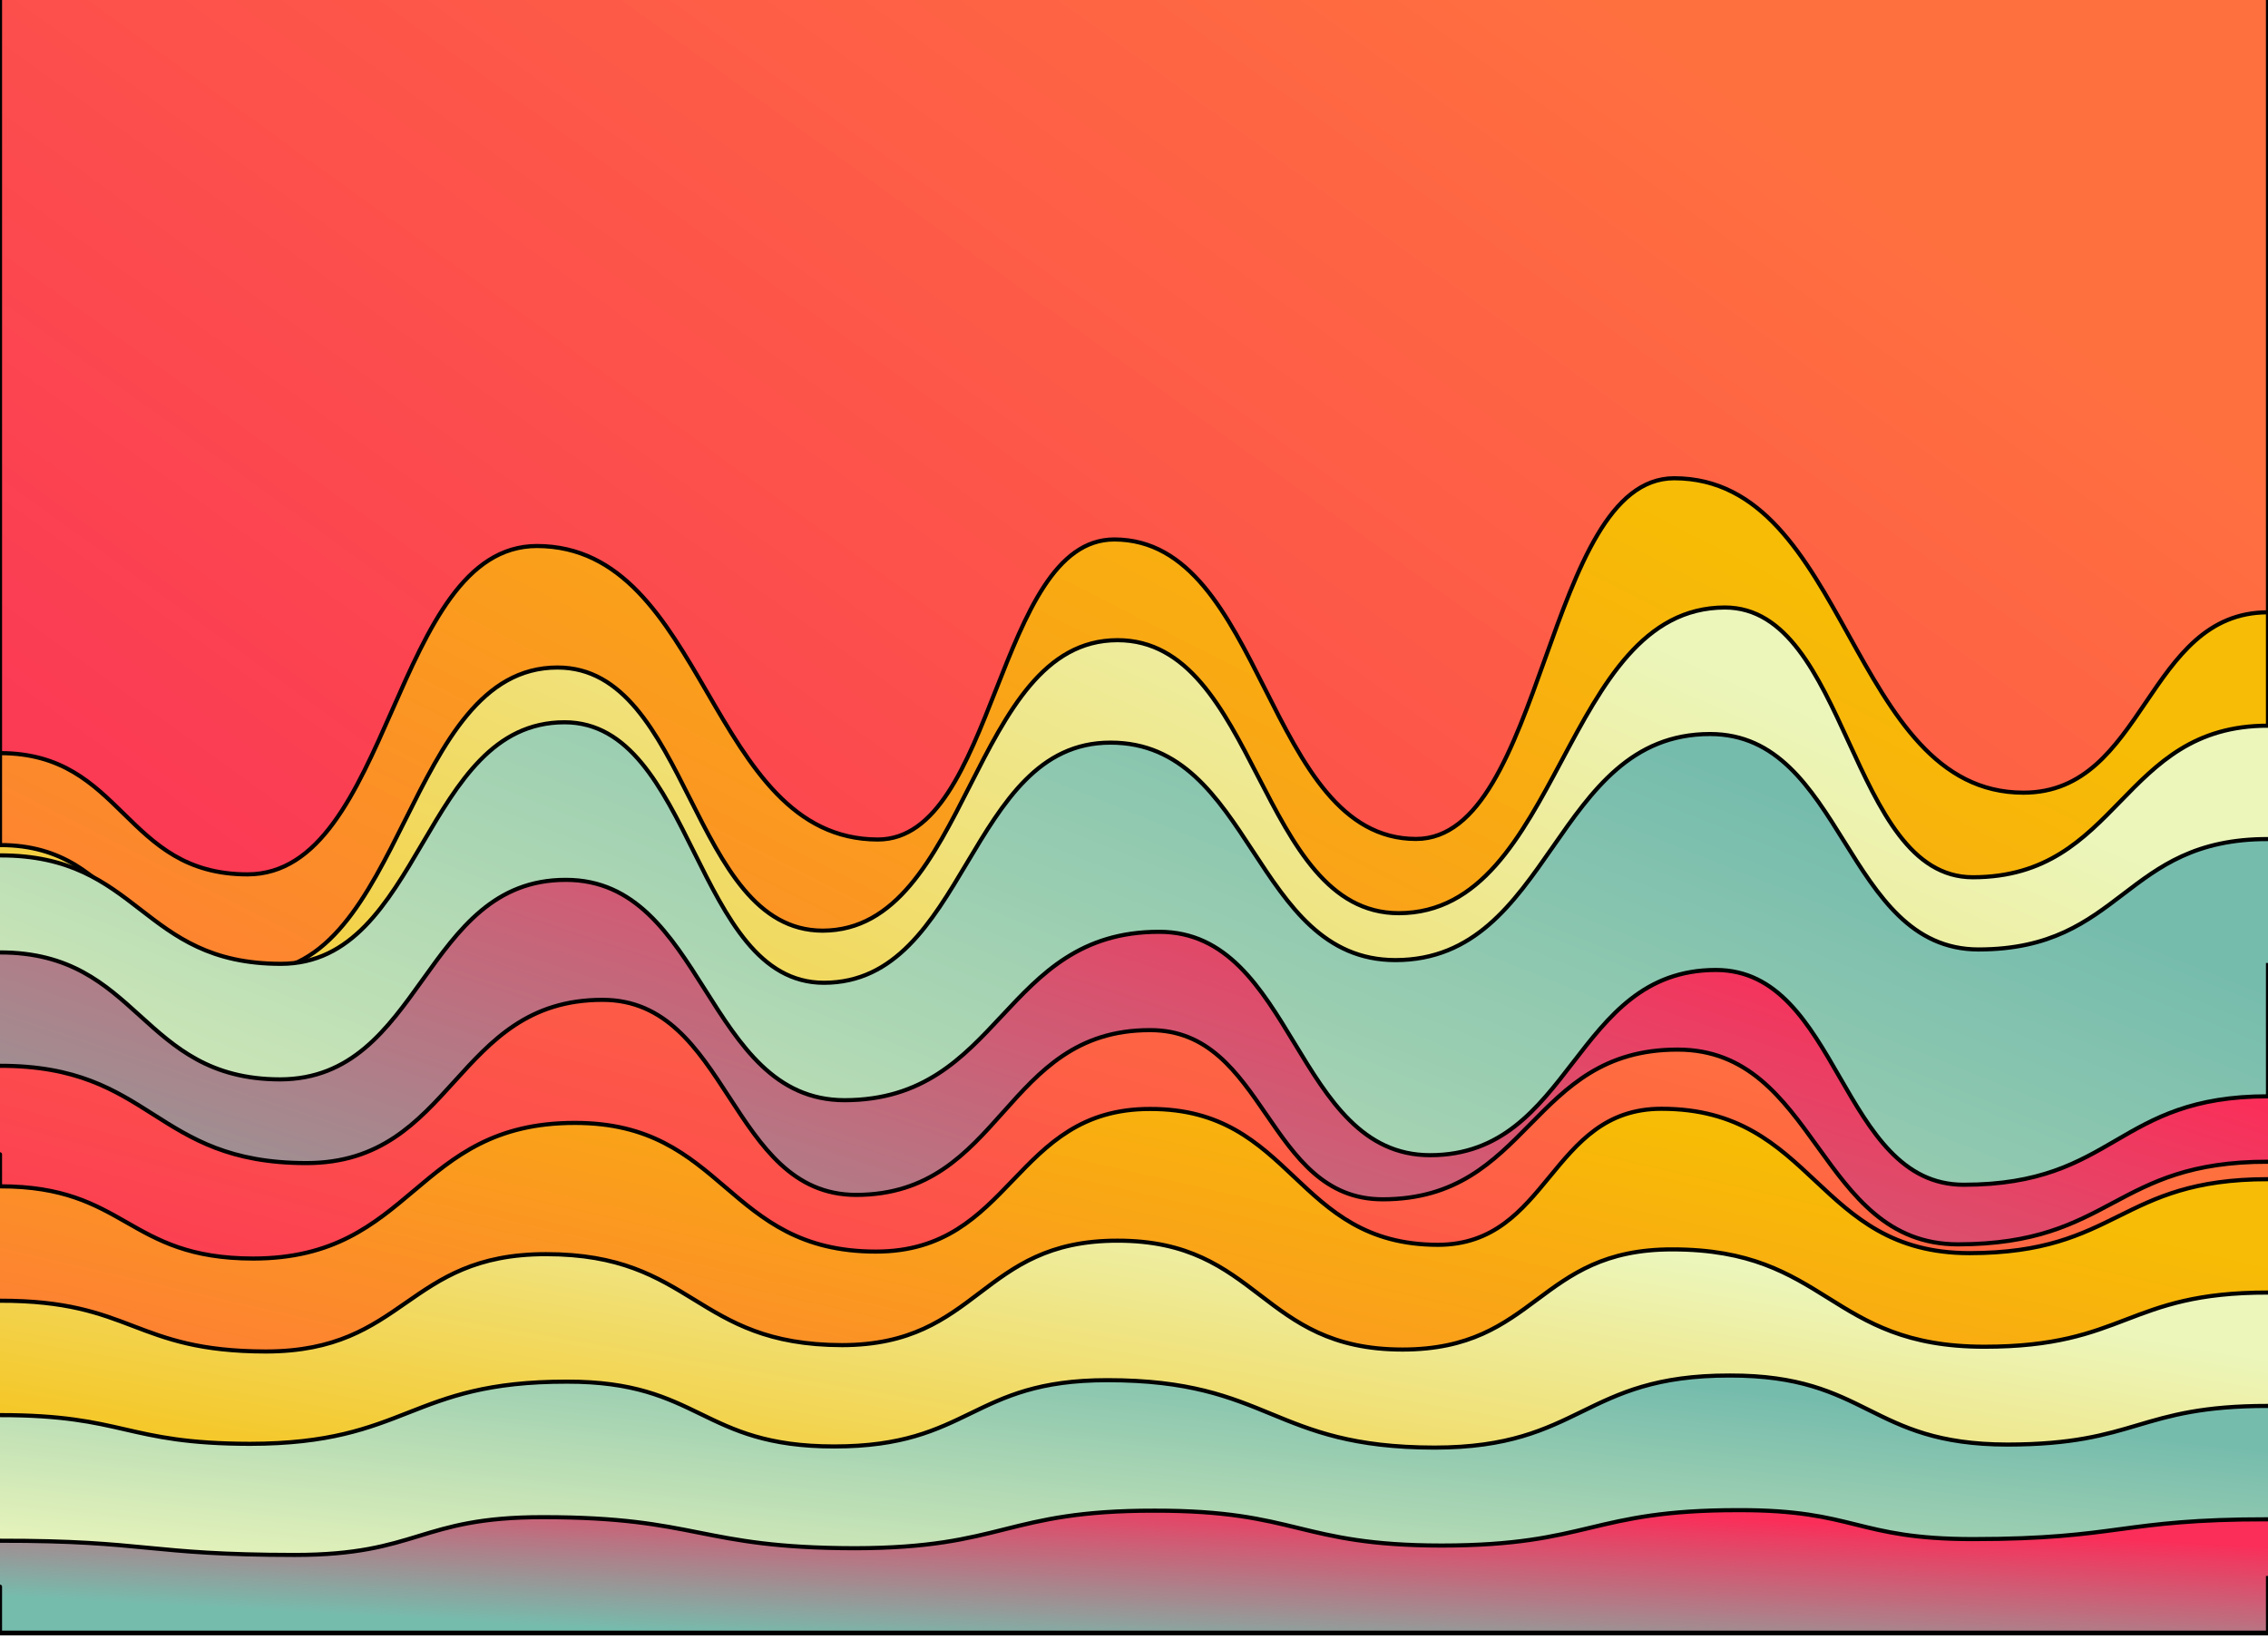
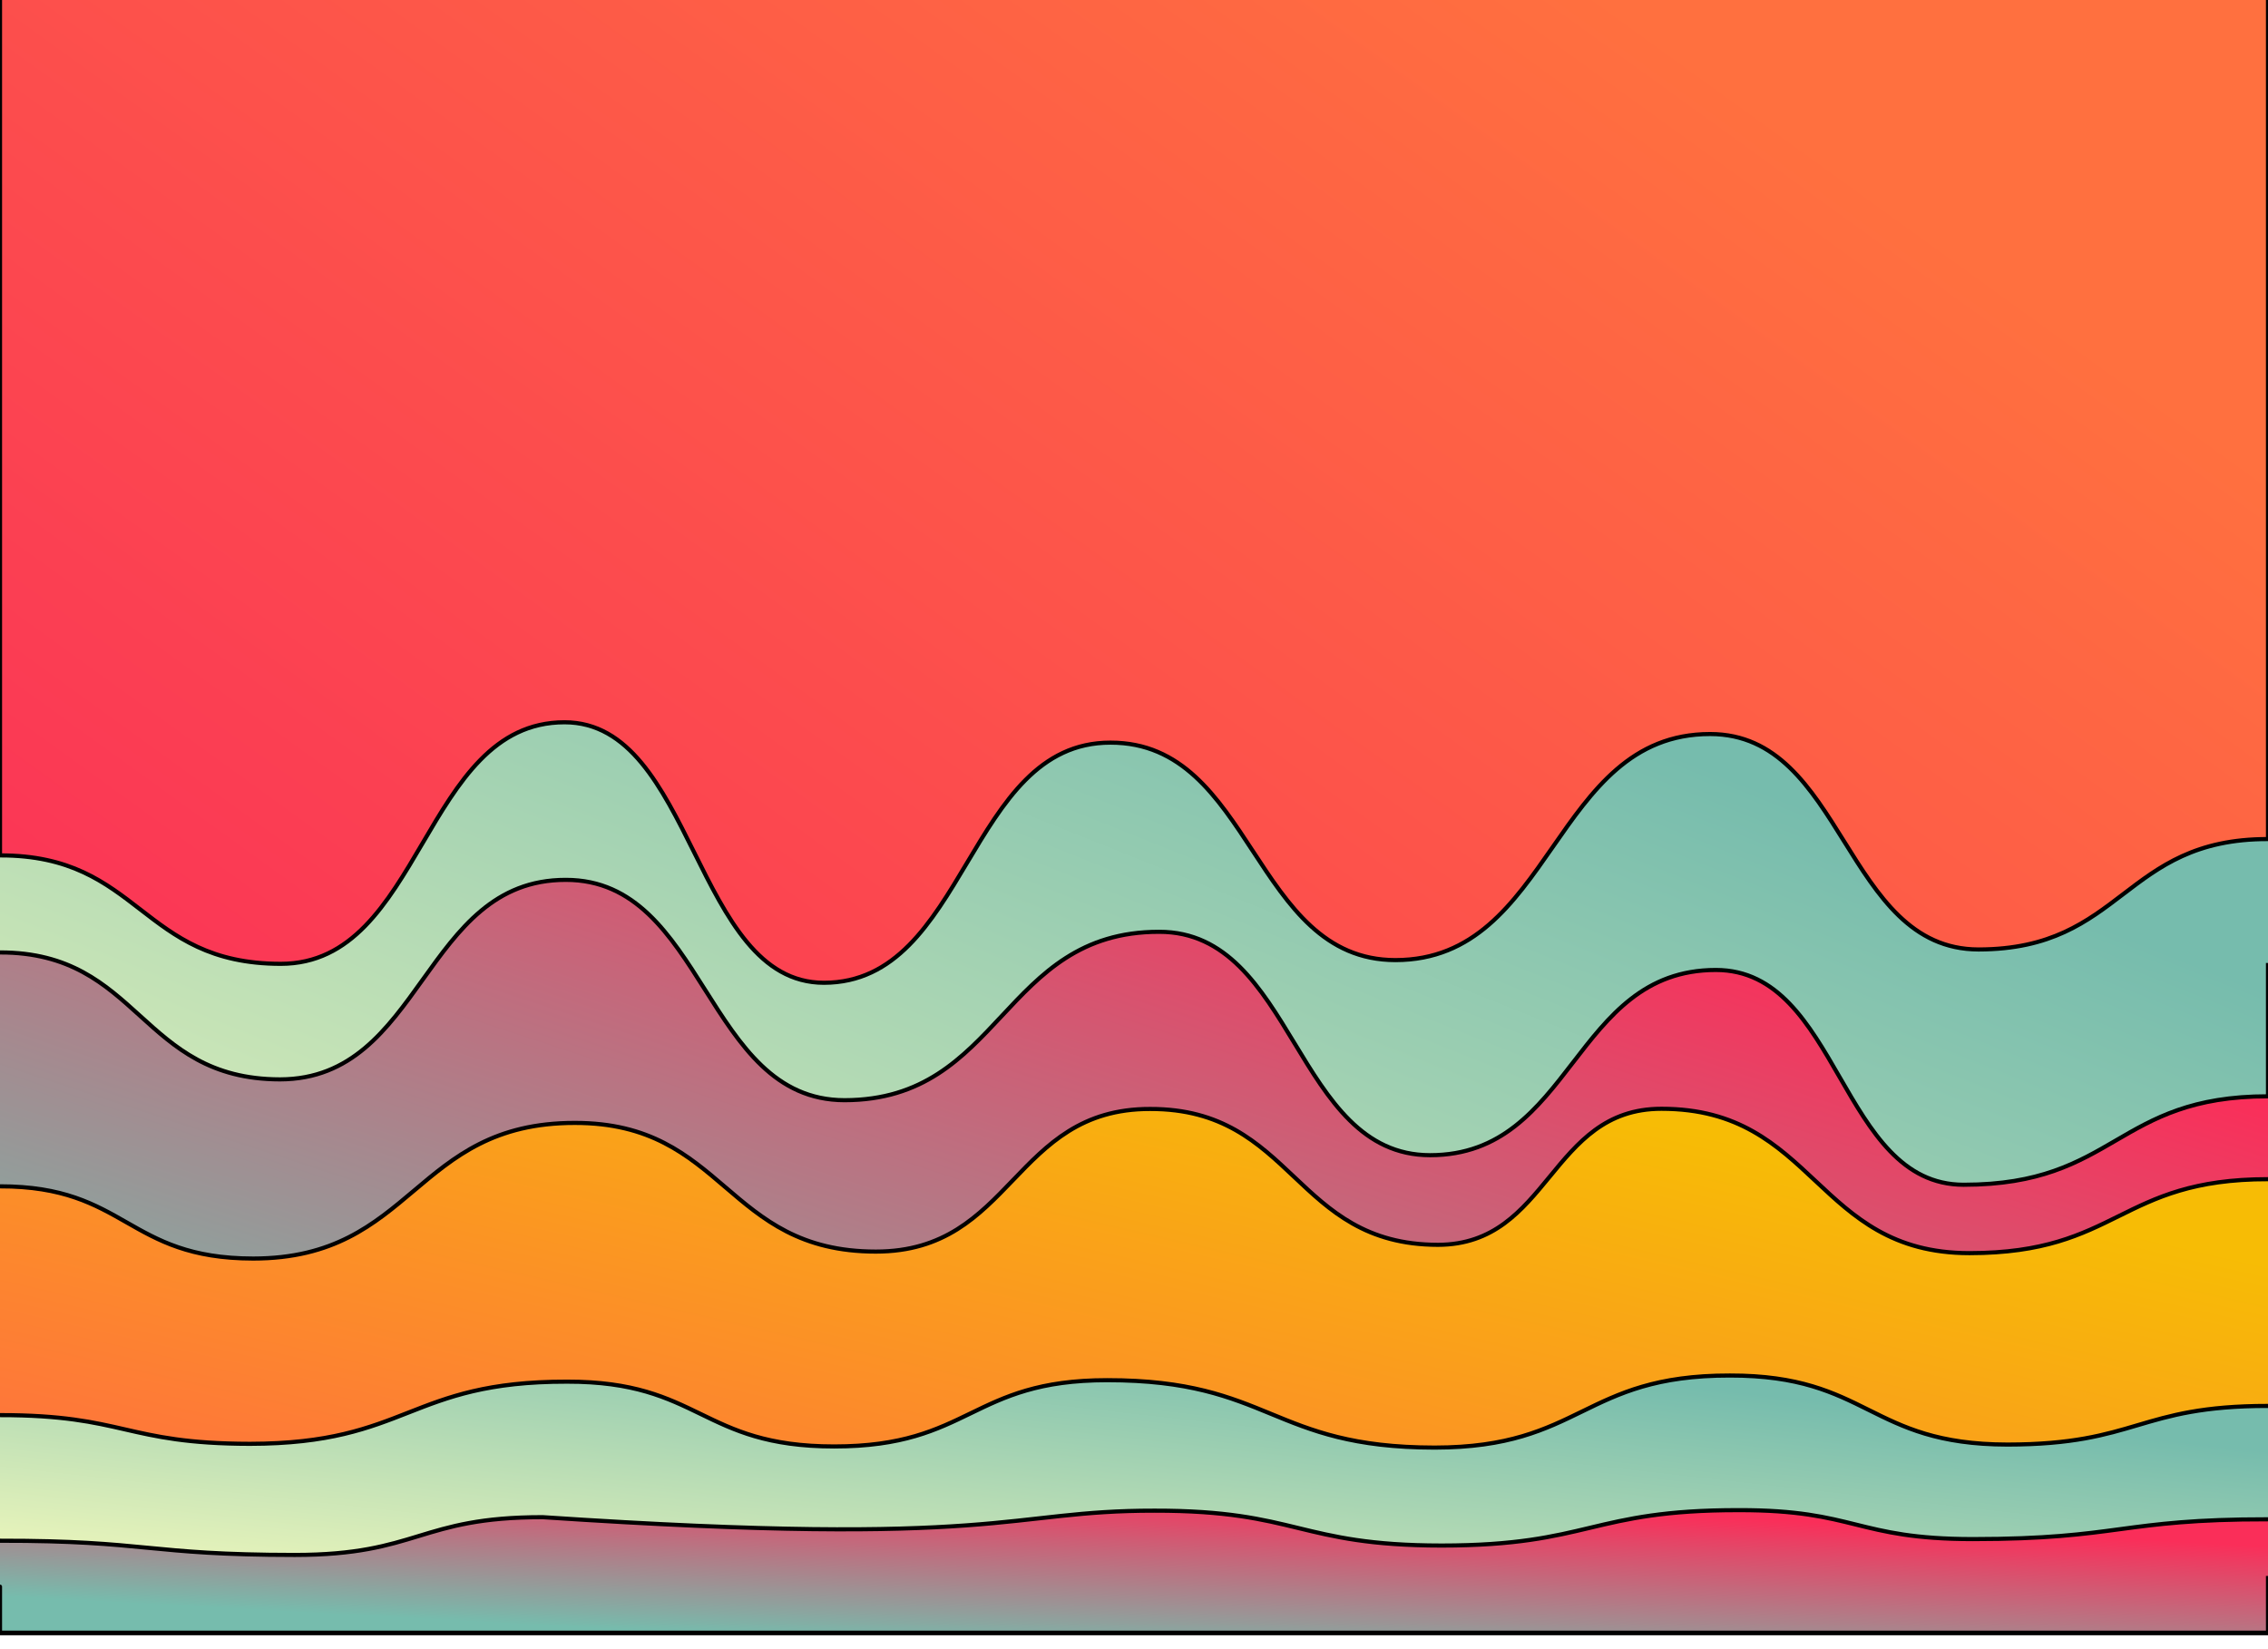
<svg xmlns="http://www.w3.org/2000/svg" version="1.1" width="100%" height="100%" id="svgWorkerArea" viewBox="0 0 550 400" style="background: white;">
  <defs id="defsdoc">
    <pattern id="patternBool" x="0" y="0" width="10" height="10" patternUnits="userSpaceOnUse" patternTransform="rotate(35)">
      <circle cx="5" cy="5" r="4" style="stroke: none;fill: #ff000070;" />
    </pattern>
    <linearGradient id="fill-Linear-path-318619065" x1="15%" y1="85%" x2="85%" y2="15%">
      <stop offset="0%" style="stop-color:#fa2e59;stop-opacity:1;" />
      <stop offset="100%" style="stop-color:#ff703f;stop-opacity:1;" />
    </linearGradient>
    <filter id="filter-path-318619065" x="-100%" y="-100%" width="300%" height="300%" class="preview">
      <feGaussianBlur mod="m1" in="SourceAlpha" stdDeviation="4" result="desenfoque" />
      <feOffset in="desenfoque" mod="m2" dx="0" dy="-4" result="sombra" />
      <feMerge>
        <feMergeNode in="sombra" />
        <feMergeNode in="SourceGraphic" />
      </feMerge>
    </filter>
    <linearGradient id="fill-Linear-path-838023143" x1="15%" y1="85%" x2="85%" y2="15%">
      <stop offset="0%" style="stop-color:#ff703f;stop-opacity:1;" />
      <stop offset="100%" style="stop-color:#f7bc05;stop-opacity:1;" />
    </linearGradient>
    <filter id="filter-path-838023143" x="-100%" y="-100%" width="300%" height="300%" class="preview">
      <feGaussianBlur mod="m1" in="SourceAlpha" stdDeviation="4" result="desenfoque" />
      <feOffset in="desenfoque" mod="m2" dx="0" dy="-4" result="sombra" />
      <feMerge>
        <feMergeNode in="sombra" />
        <feMergeNode in="SourceGraphic" />
      </feMerge>
    </filter>
    <linearGradient id="fill-Linear-path-590795699" x1="15%" y1="85%" x2="85%" y2="15%">
      <stop offset="0%" style="stop-color:#f7bc05;stop-opacity:1;" />
      <stop offset="100%" style="stop-color:#ecf6bb;stop-opacity:1;" />
    </linearGradient>
    <filter id="filter-path-590795699" x="-100%" y="-100%" width="300%" height="300%" class="preview">
      <feGaussianBlur mod="m1" in="SourceAlpha" stdDeviation="4" result="desenfoque" />
      <feOffset in="desenfoque" mod="m2" dx="0" dy="-4" result="sombra" />
      <feMerge>
        <feMergeNode in="sombra" />
        <feMergeNode in="SourceGraphic" />
      </feMerge>
    </filter>
    <linearGradient id="fill-Linear-path-531537917" x1="15%" y1="85%" x2="85%" y2="15%">
      <stop offset="0%" style="stop-color:#ecf6bb;stop-opacity:1;" />
      <stop offset="100%" style="stop-color:#76bcad;stop-opacity:1;" />
    </linearGradient>
    <filter id="filter-path-531537917" x="-100%" y="-100%" width="300%" height="300%" class="preview">
      <feGaussianBlur mod="m1" in="SourceAlpha" stdDeviation="4" result="desenfoque" />
      <feOffset in="desenfoque" mod="m2" dx="0" dy="-4" result="sombra" />
      <feMerge>
        <feMergeNode in="sombra" />
        <feMergeNode in="SourceGraphic" />
      </feMerge>
    </filter>
    <linearGradient id="fill-Linear-path-407512771" x1="15%" y1="85%" x2="85%" y2="15%">
      <stop offset="0%" style="stop-color:#76bcad;stop-opacity:1;" />
      <stop offset="100%" style="stop-color:#fa2e59;stop-opacity:1;" />
    </linearGradient>
    <filter id="filter-path-407512771" x="-100%" y="-100%" width="300%" height="300%" class="preview">
      <feGaussianBlur mod="m1" in="SourceAlpha" stdDeviation="4" result="desenfoque" />
      <feOffset in="desenfoque" mod="m2" dx="0" dy="-4" result="sombra" />
      <feMerge>
        <feMergeNode in="sombra" />
        <feMergeNode in="SourceGraphic" />
      </feMerge>
    </filter>
    <linearGradient id="fill-Linear-path-735195650" x1="15%" y1="85%" x2="85%" y2="15%">
      <stop offset="0%" style="stop-color:#fa2e59;stop-opacity:1;" />
      <stop offset="100%" style="stop-color:#ff703f;stop-opacity:1;" />
    </linearGradient>
    <filter id="filter-path-735195650" x="-100%" y="-100%" width="300%" height="300%" class="preview">
      <feGaussianBlur mod="m1" in="SourceAlpha" stdDeviation="4" result="desenfoque" />
      <feOffset in="desenfoque" mod="m2" dx="0" dy="-4" result="sombra" />
      <feMerge>
        <feMergeNode in="sombra" />
        <feMergeNode in="SourceGraphic" />
      </feMerge>
    </filter>
    <linearGradient id="fill-Linear-path-918563263" x1="15%" y1="85%" x2="85%" y2="15%">
      <stop offset="0%" style="stop-color:#ff703f;stop-opacity:1;" />
      <stop offset="100%" style="stop-color:#f7bc05;stop-opacity:1;" />
    </linearGradient>
    <filter id="filter-path-918563263" x="-100%" y="-100%" width="300%" height="300%" class="preview">
      <feGaussianBlur mod="m1" in="SourceAlpha" stdDeviation="4" result="desenfoque" />
      <feOffset in="desenfoque" mod="m2" dx="0" dy="-4" result="sombra" />
      <feMerge>
        <feMergeNode in="sombra" />
        <feMergeNode in="SourceGraphic" />
      </feMerge>
    </filter>
    <linearGradient id="fill-Linear-path-365982471" x1="15%" y1="85%" x2="85%" y2="15%">
      <stop offset="0%" style="stop-color:#f7bc05;stop-opacity:1;" />
      <stop offset="100%" style="stop-color:#ecf6bb;stop-opacity:1;" />
    </linearGradient>
    <filter id="filter-path-365982471" x="-100%" y="-100%" width="300%" height="300%" class="preview">
      <feGaussianBlur mod="m1" in="SourceAlpha" stdDeviation="4" result="desenfoque" />
      <feOffset in="desenfoque" mod="m2" dx="0" dy="-4" result="sombra" />
      <feMerge>
        <feMergeNode in="sombra" />
        <feMergeNode in="SourceGraphic" />
      </feMerge>
    </filter>
    <linearGradient id="fill-Linear-path-228194443" x1="15%" y1="85%" x2="85%" y2="15%">
      <stop offset="0%" style="stop-color:#ecf6bb;stop-opacity:1;" />
      <stop offset="100%" style="stop-color:#76bcad;stop-opacity:1;" />
    </linearGradient>
    <filter id="filter-path-228194443" x="-100%" y="-100%" width="300%" height="300%" class="preview">
      <feGaussianBlur mod="m1" in="SourceAlpha" stdDeviation="4" result="desenfoque" />
      <feOffset in="desenfoque" mod="m2" dx="0" dy="-4" result="sombra" />
      <feMerge>
        <feMergeNode in="sombra" />
        <feMergeNode in="SourceGraphic" />
      </feMerge>
    </filter>
    <linearGradient id="fill-Linear-path-777819056" x1="15%" y1="85%" x2="85%" y2="15%">
      <stop offset="0%" style="stop-color:#76bcad;stop-opacity:1;" />
      <stop offset="100%" style="stop-color:#fa2e59;stop-opacity:1;" />
    </linearGradient>
    <filter id="filter-path-777819056" x="-100%" y="-100%" width="300%" height="300%" class="preview">
      <feGaussianBlur mod="m1" in="SourceAlpha" stdDeviation="4" result="desenfoque" />
      <feOffset in="desenfoque" mod="m2" dx="0" dy="-4" result="sombra" />
      <feMerge>
        <feMergeNode in="sombra" />
        <feMergeNode in="SourceGraphic" />
      </feMerge>
    </filter>
  </defs>
  <g id="waves-801328390" class="cosito preview">
    <path id="path-318619065" fill="url(#fill-Linear-path-318619065)" fill-opacity="1" stroke="#000000" stroke-opacity="1" stroke-width="1" class="grouped" d="M0,153.495 C0,153.495,0,-246.502,0,-246.505 C0,-246.502,550,-246.502,550,-246.505 C550,-246.502,550,153.495,550,153.495 C550,153.495,0,153.495,0,153.495" transform="matrix(1,0,0,1,0,246.505)" filter="url(#filter-path-318619065)" />
-     <path id="path-838023143" fill="url(#fill-Linear-path-838023143)" fill-opacity="1" stroke="#000000" stroke-opacity="1" stroke-width="1" class="grouped" d="M0,153.495 C0,153.495,0,-59.837,0,-59.837 C30,-59.837,30,-30.448,60,-30.429 C95.1,-30.448,95.1,-110.014,130.2,-110.07 C171.55,-110.014,171.55,-38.924,212.9,-38.884 C241.55,-38.924,241.55,-111.623,270.2,-111.661 C306.8,-111.623,306.8,-39.048,343.4,-39.018 C374.7,-39.048,374.7,-126.472,406,-126.505 C448.35,-126.472,448.35,-50.247,490.7,-50.244 C520.35,-50.247,520.35,-93.99,550,-93.99 C550,-93.99,550,153.495,550,153.495 C550,153.495,0,153.495,0,153.495" transform="matrix(1,0,0,1,0,246.505)" filter="url(#filter-path-838023143)" />
-     <path id="path-590795699" fill="url(#fill-Linear-path-590795699)" fill-opacity="1" stroke="#000000" stroke-opacity="1" stroke-width="1" class="grouped" d="M0,153.495 C0,153.495,0,-37.563,0,-37.536 C30.7,-37.563,30.7,-6.751,61.4,-6.735 C98.3,-6.751,98.3,-80.626,135.2,-80.6 C167.35,-80.626,167.35,-16.836,199.5,-16.775 C235.25,-16.836,235.25,-87.246,271,-87.23 C305.1,-87.246,305.1,-21.044,339.2,-21.013 C378.75,-21.044,378.75,-95.103,418.3,-95.159 C448.35,-95.103,448.35,-29.767,478.4,-29.727 C514.2,-29.767,514.2,-66.519,550,-66.491 C550,-66.519,550,153.495,550,153.495 C550,153.495,0,153.495,0,153.495" transform="matrix(1,0,0,1,0,246.505)" filter="url(#filter-path-590795699)" />
    <path id="path-531537917" fill="url(#fill-Linear-path-531537917)" fill-opacity="1" stroke="#000000" stroke-opacity="1" stroke-width="1" class="grouped" d="M0,153.495 C0,153.495,0,-35.088,0,-35.033 C34.05,-35.088,34.05,-8.731,68.1,-8.73 C102.5,-8.731,102.5,-67.323,136.9,-67.318 C168.35,-67.323,168.35,-4.153,199.8,-4.134 C234.55,-4.153,234.55,-62.435,269.3,-62.381 C303.85,-62.435,303.85,-9.659,338.4,-9.636 C376.55,-9.659,376.55,-64.477,414.7,-64.467 C447.25,-64.477,447.25,-12.258,479.8,-12.214 C514.9,-12.258,514.9,-39.048,550,-38.993 C550,-39.048,550,153.495,550,153.495 C550,153.495,0,153.495,0,153.495" transform="matrix(1,0,0,1,0,246.505)" filter="url(#filter-path-531537917)" />
    <path id="path-407512771" fill="url(#fill-Linear-path-407512771)" fill-opacity="1" stroke="#000000" stroke-opacity="1" stroke-width="1" class="grouped" d="M0,153.495 C0,153.495,0,-11.515,0,-11.495 C33.95,-11.515,33.95,19.234,67.9,19.295 C102.55,19.234,102.55,-29.149,137.2,-29.096 C171,-29.149,171,24.308,204.8,24.345 C242.95,24.308,242.95,-16.527,281.1,-16.499 C313.95,-16.527,313.95,37.672,346.8,37.684 C381.45,37.672,381.45,-7.246,416.1,-7.242 C446.15,-7.246,446.15,44.849,476.2,44.853 C513.1,44.849,513.1,23.38,550,23.4 C550,23.38,550,153.495,550,153.495 C550,153.495,0,153.495,0,153.495" transform="matrix(1,0,0,1,0,246.505)" filter="url(#filter-path-407512771)" />
-     <path id="path-735195650" fill="url(#fill-Linear-path-735195650)" fill-opacity="1" stroke="#000000" stroke-opacity="1" stroke-width="1" class="grouped" d="M0,153.495 C0,153.495,0,15.955,0,16.003 C37.15,15.955,37.15,39.59,74.3,39.599 C110.2,39.59,110.2,-0.007,146.1,0.004 C176.85,-0.007,176.85,47.262,207.6,47.316 C243.25,47.262,243.25,7.293,278.9,7.351 C307.1,7.293,307.1,48.376,335.3,48.386 C371.05,48.376,371.05,12.057,406.8,12.071 C440.8,12.057,440.8,59.265,474.8,59.309 C512.4,59.265,512.4,39.219,550,39.267 C550,39.219,550,153.495,550,153.495 C550,153.495,0,153.495,0,153.495" transform="matrix(1,0,0,1,0,246.505)" filter="url(#filter-path-735195650)" />
    <path id="path-918563263" fill="url(#fill-Linear-path-918563263)" fill-opacity="1" stroke="#000000" stroke-opacity="1" stroke-width="1" class="grouped" d="M0,153.495 C0,153.495,0,45.22,0,45.234 C30.7,45.22,30.7,62.73,61.4,62.752 C100.4,62.73,100.4,29.814,139.4,29.855 C175.9,29.814,175.9,61.059,212.4,61.064 C245.65,61.059,245.65,26.411,278.9,26.471 C313.8,26.411,313.8,59.389,348.7,59.422 C375.8,59.389,375.8,26.411,402.9,26.426 C440.25,26.411,440.25,61.431,477.6,61.441 C513.8,61.431,513.8,43.488,550,43.502 C550,43.488,550,153.495,550,153.495 C550,153.495,0,153.495,0,153.495" transform="matrix(1,0,0,1,0,246.505)" filter="url(#filter-path-918563263)" />
-     <path id="path-365982471" fill="url(#fill-Linear-path-365982471)" fill-opacity="1" stroke="#000000" stroke-opacity="1" stroke-width="1" class="grouped" d="M0,153.495 C0,153.495,0,72.939,0,72.98 C32.25,72.939,32.25,85.251,64.5,85.295 C98.45,85.251,98.45,61.678,132.4,61.688 C168.3,61.678,168.3,83.704,204.2,83.752 C237.6,83.704,237.6,58.399,271,58.417 C305.55,58.399,305.55,84.818,340.1,84.823 C372.8,84.818,372.8,60.502,405.5,60.532 C443.35,60.502,443.35,84.137,481.2,84.141 C515.6,84.137,515.6,70.959,550,71 C550,70.959,550,153.495,550,153.495 C550,153.495,0,153.495,0,153.495" transform="matrix(1,0,0,1,0,246.505)" filter="url(#filter-path-365982471)" />
    <path id="path-228194443" fill="url(#fill-Linear-path-228194443)" fill-opacity="1" stroke="#000000" stroke-opacity="1" stroke-width="1" class="grouped" d="M0,153.495 C0,153.495,0,100.719,0,100.726 C30.3,100.719,30.3,107.648,60.6,107.69 C99.05,107.648,99.05,92.552,137.5,92.612 C169.9,92.552,169.9,108.329,202.3,108.329 C235.4,108.329,235.4,92.242,268.5,92.255 C308.2,92.242,308.2,108.576,347.9,108.605 C383.7,108.576,383.7,91.067,419.5,91.124 C453.15,91.067,453.15,107.834,486.8,107.87 C518.4,107.834,518.4,98.491,550,98.498 C550,98.491,550,153.495,550,153.495 C550,153.495,0,153.495,0,153.495" transform="matrix(1,0,0,1,0,246.505)" filter="url(#filter-path-228194443)" />
-     <path id="path-777819056" fill="url(#fill-Linear-path-777819056)" fill-opacity="1" stroke="#000000" stroke-opacity="1" stroke-width="1" class="grouped" d="M0,153.495 C0,153.495,0,131.159,0,131.194 C35.75,131.159,35.75,134.624,71.5,134.642 C101.55,134.624,101.55,125.467,131.6,125.479 C169.45,125.467,169.45,132.954,207.3,133.012 C243.65,132.954,243.65,123.859,280,123.903 C314.8,123.859,314.8,132.335,349.6,132.361 C385.65,132.335,385.65,123.735,421.7,123.777 C450.05,123.735,450.05,130.788,478.4,130.797 C514.2,130.788,514.2,125.962,550,125.996 C550,125.962,550,153.495,550,153.495 C550,153.495,0,153.495,0,153.495" transform="matrix(1,0,0,1,0,246.505)" filter="url(#filter-path-777819056)" />
+     <path id="path-777819056" fill="url(#fill-Linear-path-777819056)" fill-opacity="1" stroke="#000000" stroke-opacity="1" stroke-width="1" class="grouped" d="M0,153.495 C0,153.495,0,131.159,0,131.194 C35.75,131.159,35.75,134.624,71.5,134.642 C101.55,134.624,101.55,125.467,131.6,125.479 C243.65,132.954,243.65,123.859,280,123.903 C314.8,123.859,314.8,132.335,349.6,132.361 C385.65,132.335,385.65,123.735,421.7,123.777 C450.05,123.735,450.05,130.788,478.4,130.797 C514.2,130.788,514.2,125.962,550,125.996 C550,125.962,550,153.495,550,153.495 C550,153.495,0,153.495,0,153.495" transform="matrix(1,0,0,1,0,246.505)" filter="url(#filter-path-777819056)" />
  </g>
</svg>